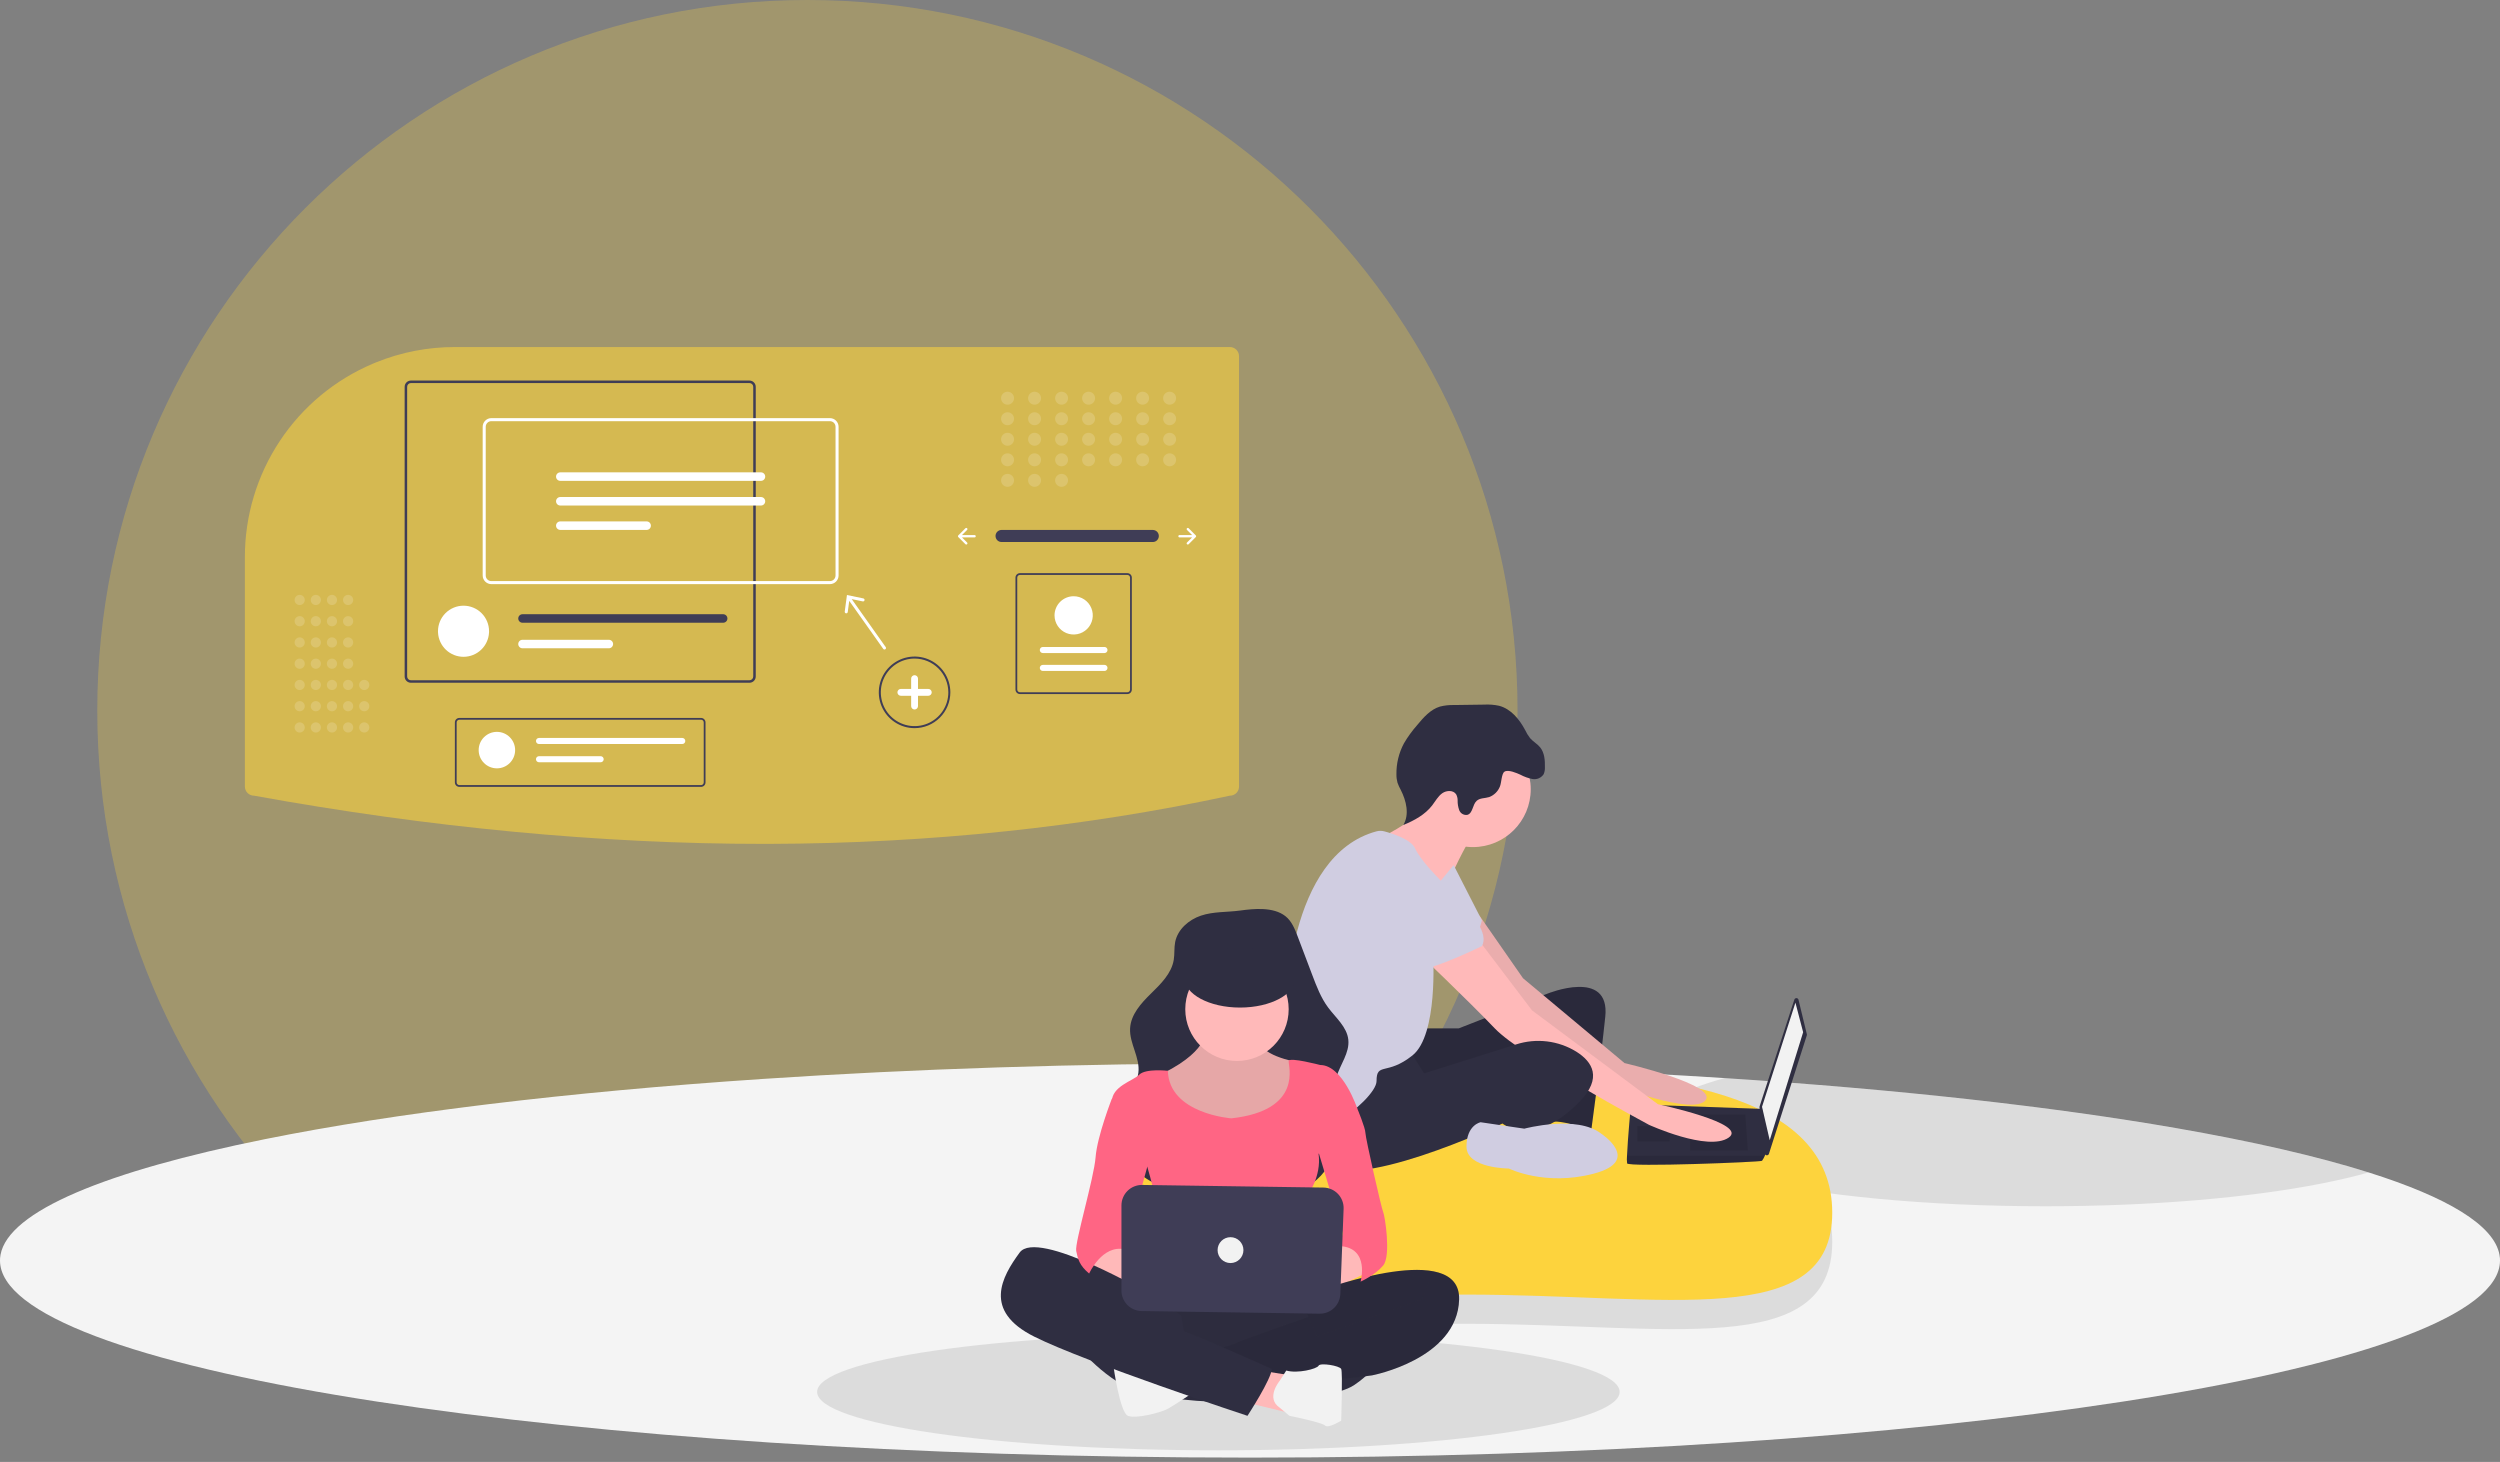
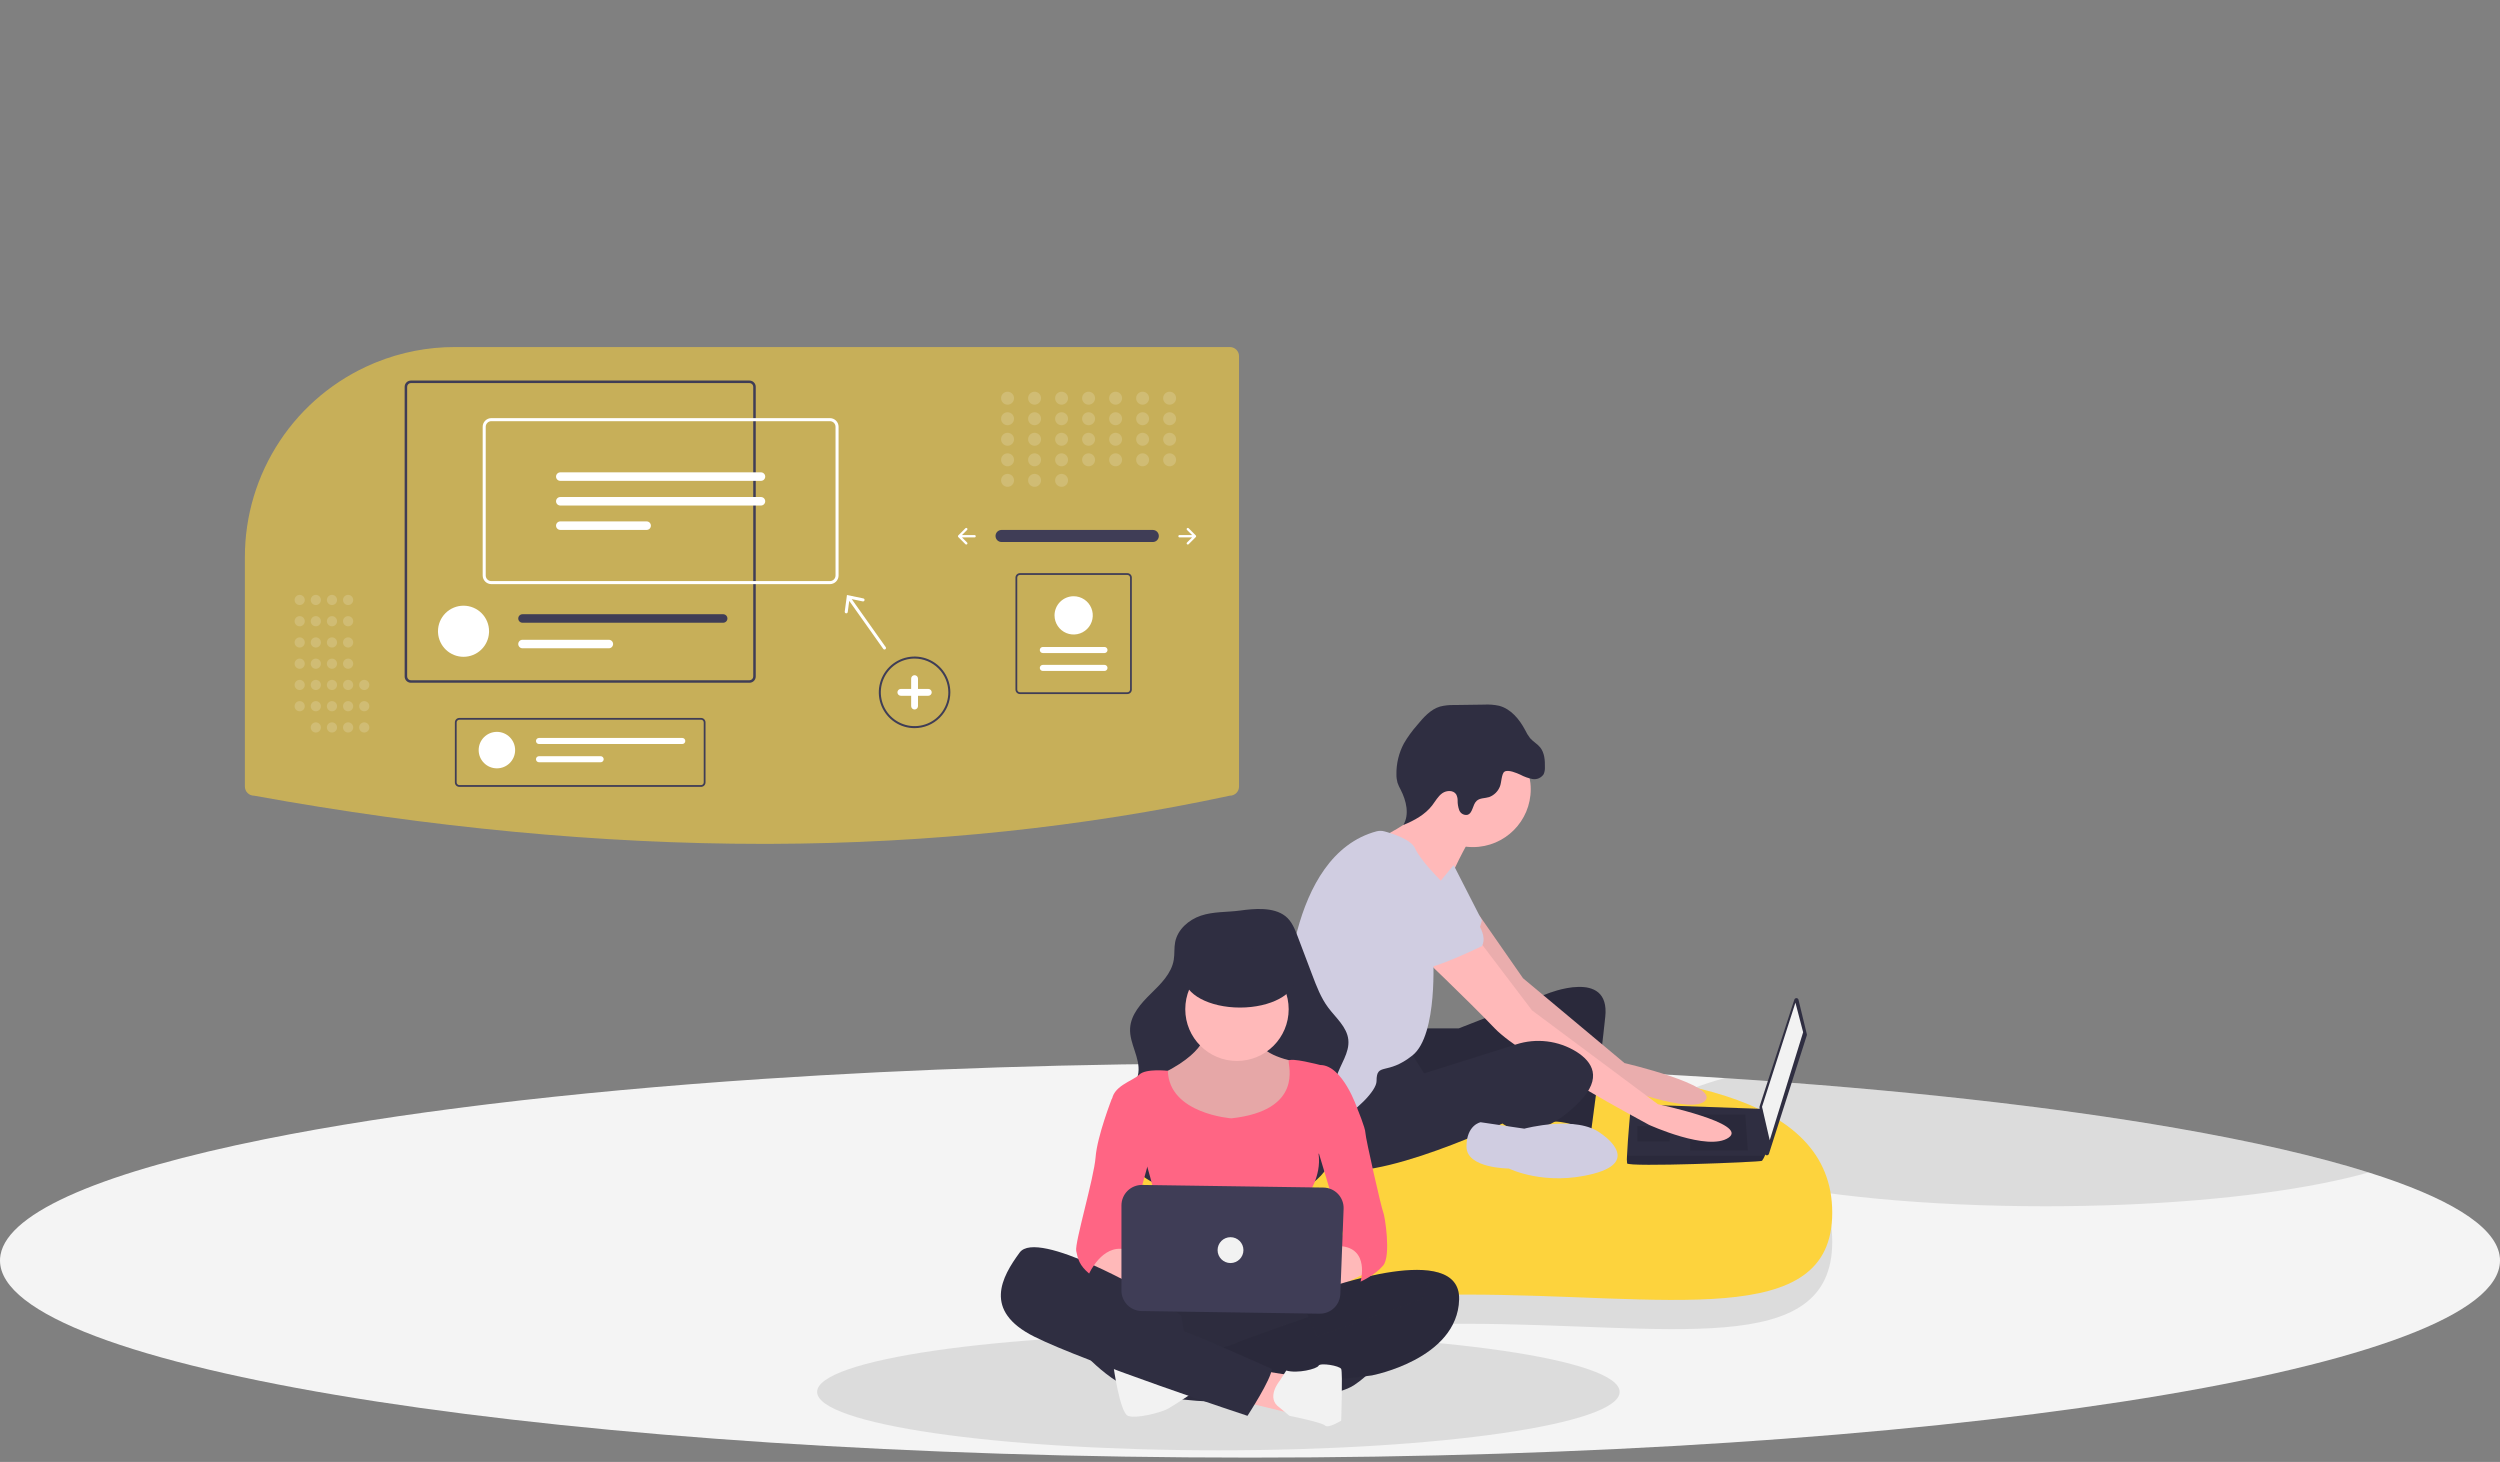
<svg xmlns="http://www.w3.org/2000/svg" width="460" height="269" viewBox="0 0 460 269" fill="none">
  <rect x="0" y="0" width="460" height="269" fill="#808080" stroke="none" />
  <g clip-path="url(#clip0)">
-     <path d="M148.563 261.489C220.726 261.489 279.226 202.953 279.226 130.744C279.226 58.536 220.726 0 148.563 0C76.399 0 17.899 58.536 17.899 130.744C17.899 202.953 76.399 261.489 148.563 261.489Z" fill="#FDD33D" fill-opacity="0.27" />
    <path d="M460 231.933C459.999 232.251 459.974 232.568 459.924 232.882C456.729 252.476 355.01 268.201 230 268.201C104.99 268.201 3.271 252.476 0.076 232.882C0.026 232.568 0.001 232.251 0 231.933C0 231.843 -1.50193e-06 231.749 0.009 231.66C0.009 231.611 0.013 231.566 0.013 231.517C0.017 231.499 0.019 231.481 0.018 231.463C0.036 231.261 0.063 231.069 0.098 230.872C1.557 222.862 19.496 215.501 48.756 209.604C72.687 204.781 104.194 200.935 140.457 198.517C167.976 196.682 198.234 195.665 230 195.665C255.56 195.665 280.144 196.323 303.108 197.532H303.117C307.923 197.788 312.657 198.067 317.319 198.37C349.238 200.438 377.562 203.604 400.383 207.566C414.421 210.007 426.382 212.751 435.819 215.724H435.823C450.348 220.305 458.913 225.441 459.902 230.872C459.937 231.069 459.964 231.261 459.982 231.463C459.981 231.481 459.983 231.499 459.987 231.517C459.987 231.566 459.991 231.611 459.991 231.66C460 231.749 460 231.843 460 231.933Z" fill="#F4F4F4" />
    <path opacity="0.1" d="M224.183 266.857C264.96 266.857 298.016 262.046 298.016 256.111C298.016 250.177 264.96 245.365 224.183 245.365C183.406 245.365 150.35 250.177 150.35 256.111C150.35 262.046 183.406 266.857 224.183 266.857Z" fill="black" />
    <path opacity="0.1" d="M435.819 215.724C433.237 216.463 430.328 217.148 427.138 217.775C414 220.363 396.074 221.953 376.336 221.953C354.285 221.953 334.52 219.969 321.128 216.83C310.012 214.224 303.282 210.835 303.282 207.114C303.282 203.846 308.491 200.819 317.32 198.37C349.238 200.438 377.563 203.604 400.384 207.566C414.421 210.007 426.382 212.751 435.819 215.724Z" fill="black" />
    <path opacity="0.1" d="M337.132 228.502C337.132 250.325 306.733 243.575 269.513 243.575C232.293 243.575 202.347 250.325 202.347 228.502C202.347 206.68 232.741 201.934 269.961 201.934C307.181 201.934 337.132 206.68 337.132 228.502Z" fill="black" />
    <path d="M337.132 223.129C337.132 244.951 306.733 238.202 269.513 238.202C232.293 238.202 202.347 244.952 202.347 223.129C202.347 201.307 232.741 196.561 269.961 196.561C307.181 196.561 337.132 201.307 337.132 223.129Z" fill="#FDD33D" />
    <path d="M330.923 183.954L332.46 190.296C332.477 190.367 332.474 190.441 332.452 190.51L325.482 212.303C325.455 212.39 325.398 212.464 325.323 212.514C325.247 212.563 325.157 212.586 325.067 212.577C324.976 212.568 324.892 212.528 324.828 212.465C324.763 212.401 324.722 212.317 324.712 212.227L323.748 203.737C323.742 203.681 323.747 203.624 323.765 203.57L330.162 183.925C330.189 183.843 330.242 183.772 330.312 183.722C330.383 183.673 330.468 183.648 330.554 183.652C330.64 183.655 330.723 183.686 330.789 183.741C330.856 183.796 330.903 183.87 330.923 183.954V183.954Z" fill="#2F2E41" />
    <path d="M330.358 184.49L331.777 189.931L325.629 209.803L324.211 203.652L330.358 184.49Z" fill="#F2F2F2" />
    <path d="M299.387 214.061C299.623 214.771 323.975 213.825 324.211 213.588C324.417 213.292 324.592 212.975 324.731 212.642C324.953 212.169 325.157 211.695 325.157 211.695L324.211 204.035L300.096 203.179C300.096 203.179 299.493 209.67 299.37 212.642C299.328 213.114 299.334 213.59 299.387 214.061V214.061Z" fill="#2F2E41" />
    <path opacity="0.1" d="M321.138 205.071L321.61 211.695H310.971V205.071H321.138Z" fill="black" />
    <path opacity="0.1" d="M307.425 207.201L307.488 207.188L307.189 210.039H301.278V207.201H307.425Z" fill="black" />
    <path opacity="0.1" d="M299.387 214.061C299.623 214.771 323.975 213.825 324.211 213.588C324.417 213.292 324.592 212.975 324.731 212.642H299.37C299.328 213.114 299.334 213.59 299.387 214.061V214.061Z" fill="black" />
    <path d="M261.795 189.221H268.415L284.728 182.834C284.728 182.834 296.313 178.102 295.367 187.092C294.422 196.082 292.767 208.147 292.767 208.147C292.767 208.147 287.565 205.781 284.728 206.491C281.891 207.201 283.783 192.06 283.783 192.06C283.783 192.06 260.613 203.179 258.485 201.759C256.358 200.34 255.885 190.404 255.885 190.404L261.795 189.221Z" fill="#2F2E41" />
    <path opacity="0.1" d="M261.795 189.221H268.415L284.728 182.834C284.728 182.834 296.313 178.102 295.367 187.092C294.422 196.082 292.767 208.147 292.767 208.147C292.767 208.147 287.565 205.781 284.728 206.491C281.891 207.201 283.783 192.06 283.783 192.06C283.783 192.06 260.613 203.179 258.485 201.759C256.358 200.34 255.885 190.404 255.885 190.404L261.795 189.221Z" fill="black" />
    <path d="M272.225 168.477L280.236 179.995L298.914 195.609C298.914 195.609 316.173 199.63 313.808 202.469C311.444 205.308 297.022 199.63 297.022 199.63C297.022 199.63 275.508 184.017 274.799 182.834C274.089 181.651 266.287 170.532 266.287 170.532L272.225 168.477Z" fill="#EAADAD" />
    <path d="M271.016 155.865C276.892 155.865 281.655 151.098 281.655 145.219C281.655 139.34 276.892 134.573 271.016 134.573C265.14 134.573 260.377 139.34 260.377 145.219C260.377 151.098 265.14 155.865 271.016 155.865Z" fill="#FFB9B9" />
    <path d="M270.306 154.682C270.306 154.682 266.76 160.833 266.051 164.145C265.342 167.457 255.412 157.521 255.412 157.521L254.111 154.09C254.111 154.09 263.45 149.714 262.741 146.165C262.032 142.617 270.306 154.682 270.306 154.682Z" fill="#FFB9B9" />
    <path d="M267.469 159.177L272.671 169.349C272.671 169.349 271.489 174.317 269.597 174.79C267.706 175.264 259.667 168.64 259.667 168.64L267.469 159.177Z" fill="#D0CDE1" />
    <path d="M272.198 173.134L281.891 185.909L305.061 203.179C305.061 203.179 321.847 206.727 318.064 209.33C314.281 211.932 303.406 206.964 303.406 206.964C303.406 206.964 280 194.426 275.035 189.221C270.07 184.017 260.85 175.264 260.85 175.264L272.198 173.134Z" fill="#FFB9B9" />
    <path d="M259.195 193.006L262.032 197.501L278.964 192.171C280.798 191.578 282.739 191.39 284.653 191.621C286.566 191.852 288.407 192.496 290.048 193.509C293.003 195.372 294.895 198.329 290.639 202.706C282.128 211.459 276.453 206.727 276.453 206.727C276.453 206.727 247.846 220.212 243.118 213.588C238.389 206.964 238.153 203.652 238.153 203.652C238.153 203.652 256.357 192.297 259.195 193.006Z" fill="#2F2E41" />
    <path d="M294.658 208.62C294.658 208.62 302.224 213.588 293.24 215.954C284.255 218.319 277.636 215.007 277.636 215.007C277.636 215.007 269.834 215.007 269.834 210.986C269.834 206.964 272.434 206.491 272.434 206.491L280.473 207.674C280.473 207.674 290.166 205.071 294.658 208.62Z" fill="#D0CDE1" />
    <path d="M279.743 142.541C280.442 142.918 281.194 143.187 281.973 143.34C282.364 143.41 282.768 143.364 283.133 143.207C283.498 143.051 283.81 142.79 284.029 142.459C284.203 142.065 284.283 141.637 284.263 141.207C284.291 139.908 284.197 138.504 283.375 137.498C282.851 136.858 282.087 136.455 281.545 135.831C281.181 135.363 280.87 134.856 280.62 134.319C279.566 132.338 278.005 130.434 275.836 129.863C274.919 129.666 273.98 129.594 273.044 129.649L267.582 129.726C266.697 129.698 265.813 129.793 264.955 130.009C263.196 130.541 261.916 132.02 260.744 133.435C259.834 134.467 259.025 135.583 258.329 136.77C257.386 138.531 256.908 140.505 256.943 142.503C256.936 143.016 257.002 143.526 257.14 144.02C257.3 144.473 257.5 144.911 257.735 145.33C258.76 147.343 259.368 149.857 258.214 151.799C260.218 150.98 262.201 149.906 263.523 148.191C264.114 147.424 264.578 146.526 265.366 145.963C266.154 145.4 267.438 145.351 267.944 146.177C268.117 146.511 268.207 146.883 268.204 147.26C268.188 147.882 268.29 148.502 268.503 149.087C268.618 149.377 268.827 149.619 269.097 149.773C269.368 149.927 269.682 149.985 269.99 149.936C271.019 149.646 270.92 148.065 271.713 147.347C272.315 146.802 273.244 146.906 274.018 146.658C274.461 146.49 274.865 146.231 275.203 145.898C275.541 145.565 275.806 145.165 275.981 144.724C276.274 144.066 276.269 142.346 276.824 141.99C277.519 141.544 279.099 142.254 279.743 142.541Z" fill="#2F2E41" />
    <path d="M253.267 152.968C253.746 152.84 254.249 152.842 254.727 152.972C256.245 153.38 259.647 154.459 260.377 156.101C261.322 158.23 264.632 161.542 264.632 161.542C264.632 161.542 269.124 166.037 268.179 169.113C267.233 172.188 263.687 175.737 263.687 175.737C263.687 175.737 264.632 190.404 259.904 194.189C255.175 197.974 253.284 195.372 253.284 198.921C253.284 202.469 238.626 213.588 235.789 206.727C235.789 206.727 237.207 193.953 236.734 189.458C236.268 185.028 236.951 157.388 253.267 152.968Z" fill="#D0CDE1" />
    <path d="M260.85 158.94C260.85 158.94 275.271 169.586 272.671 174.081C272.671 174.081 263.923 178.339 262.032 178.102C260.14 177.866 252.811 169.586 250.92 168.876C249.028 168.166 248.083 155.392 260.85 158.94Z" fill="#D0CDE1" />
    <path d="M220.966 168.48C218.723 169.238 216.691 171.011 216.231 173.334C216.019 174.412 216.149 175.532 215.97 176.615C215.554 179.128 213.583 181.046 211.765 182.829C209.947 184.611 208.07 186.682 207.937 189.226C207.792 192.011 209.81 194.62 209.461 197.386C209.055 200.601 205.662 202.684 204.824 205.813C204.263 207.903 204.95 210.154 206.079 211.999C208.231 215.515 211.909 217.901 215.825 219.181C219.742 220.461 223.913 220.73 228.033 220.773C233.05 220.826 238.496 220.395 242.266 217.082C244.418 215.172 245.771 212.519 246.051 209.654C246.409 205.817 244.808 201.852 245.912 198.159C246.607 195.835 248.35 193.713 248.09 191.302C247.835 188.944 245.777 187.272 244.365 185.367C243.047 183.589 242.247 181.488 241.463 179.418L238.78 172.333C238.253 170.94 237.674 169.475 236.499 168.561C234.299 166.849 230.761 167.186 228.189 167.539C225.802 167.866 223.261 167.704 220.966 168.48Z" fill="#2F2E41" />
    <path d="M221.806 189.119C221.806 189.119 222.995 192.986 214.077 197.448C205.158 201.91 214.968 206.669 214.968 206.669L225.373 209.049C225.373 209.049 236.076 207.562 237.265 205.777C238.454 203.992 240.535 198.043 239.94 197.15C239.496 196.515 238.998 195.918 238.454 195.366C238.454 195.366 231.319 194.176 231.616 190.903C231.914 187.631 221.806 189.119 221.806 189.119Z" fill="#FFB9B9" />
    <path opacity="0.1" d="M221.806 189.119C221.806 189.119 222.995 192.986 214.077 197.448C205.158 201.91 214.968 206.669 214.968 206.669L225.373 209.049C225.373 209.049 236.076 207.562 237.265 205.777C238.454 203.992 240.535 198.043 239.94 197.15C239.496 196.515 238.998 195.918 238.454 195.366C238.454 195.366 231.319 194.176 231.616 190.903C231.914 187.631 221.806 189.119 221.806 189.119Z" fill="black" />
    <path d="M227.603 195.217C232.857 195.217 237.116 190.955 237.116 185.698C237.116 180.44 232.857 176.179 227.603 176.179C222.349 176.179 218.09 180.44 218.09 185.698C218.09 190.955 222.349 195.217 227.603 195.217Z" fill="#FFB9B9" />
    <path d="M226.563 205.777C226.563 205.777 215.106 204.939 214.888 197.029C214.888 197.029 210.806 196.555 209.617 197.745C208.428 198.935 204.563 199.828 204.563 202.802C204.563 205.777 211.104 214.701 211.104 214.701C211.104 214.701 214.671 226.6 213.185 228.682C211.698 230.765 211.401 236.119 211.401 236.119C211.401 236.119 226.265 234.929 228.644 236.119C231.022 237.309 240.535 237.309 241.13 236.119C241.724 234.929 240.535 220.056 240.535 220.056C240.535 220.056 243.211 216.486 242.616 212.321L249.751 203.992C249.751 203.992 247.075 195.96 242.913 195.96C242.913 195.96 237.265 194.473 237.116 195.217C236.968 195.96 239.94 204.29 226.563 205.777Z" fill="#FF6584" />
    <path d="M199.807 231.955C199.807 231.955 202.482 236.119 209.32 237.012C216.158 237.904 217.347 235.524 216.752 234.929C216.158 234.334 209.023 231.657 209.023 231.657L204.861 228.385L199.807 231.955Z" fill="#FFB9B9" />
    <path d="M248.562 228.385L240.832 232.847C240.832 232.847 230.725 232.252 234.589 235.227C238.454 238.201 245.589 237.012 245.589 237.012L252.426 233.739L248.562 228.385Z" fill="#FFB9B9" />
    <path d="M209.914 236.119C209.914 236.119 202.78 253.67 211.401 256.347C220.022 259.024 243.805 258.429 249.156 254.86C254.507 251.29 255.994 246.531 255.102 245.043C254.21 243.556 248.264 239.391 244.102 239.094C239.94 238.796 209.914 236.119 209.914 236.119Z" fill="#2F2E41" />
    <path opacity="0.05" d="M209.914 236.119C209.914 236.119 202.78 253.67 211.401 256.347C220.022 259.024 243.805 258.429 249.156 254.86C254.507 251.29 255.994 246.531 255.102 245.043C254.21 243.556 248.264 239.391 244.102 239.094C239.94 238.796 209.914 236.119 209.914 236.119Z" fill="black" />
    <path d="M243.593 237.21C243.593 237.21 268.777 228.087 268.48 239.094C268.183 250.1 252.426 253.075 252.426 253.075L247.67 253.67L221.509 254.562C221.509 254.562 222.401 249.803 220.32 249.208C220.32 249.208 227.157 247.423 227.454 247.126C227.752 246.828 244.697 240.879 245.886 240.581C247.075 240.284 250.643 237.904 253.318 238.201C253.318 238.201 256.291 235.822 259.561 236.417L250.345 237.012L243.593 237.21Z" fill="#2F2E41" />
    <path opacity="0.1" d="M243.593 237.21C243.593 237.21 268.777 228.087 268.48 239.094C268.183 250.1 252.426 253.075 252.426 253.075L247.67 253.67L221.509 254.562C221.509 254.562 222.401 249.803 220.32 249.208C220.32 249.208 227.157 247.423 227.454 247.126C227.752 246.828 244.697 240.879 245.886 240.581C247.075 240.284 250.643 237.904 253.318 238.201C253.318 238.201 256.291 235.822 259.561 236.417L250.345 237.012L243.593 237.21Z" fill="black" />
    <path d="M239.144 238.687L242.319 245.936L261.642 239.094L263.129 235.227L258.075 234.334L247.914 236.119L243.508 237.309L239.144 238.687Z" fill="#2F2E41" />
    <path opacity="0.1" d="M239.144 238.687L242.319 245.936L261.642 239.094L263.129 235.227L258.075 234.334L247.914 236.119L243.508 237.309L239.144 238.687Z" fill="black" />
    <path d="M198.023 247.423C198.023 247.423 203.671 254.562 210.212 256.347C216.752 258.132 220.32 255.752 220.32 255.752L218.239 247.423L217.347 242.069L213.482 239.391L205.752 235.822L196.537 232.847C196.537 232.847 192.672 232.252 192.672 232.847C192.672 233.442 196.239 242.366 196.239 242.366L198.023 247.423Z" fill="#2F2E41" />
    <path d="M204.861 251.29C204.861 251.29 206.05 259.917 207.536 260.512C209.023 261.107 213.482 259.917 214.671 259.322C215.86 258.727 219.902 255.982 219.902 255.982C219.902 255.982 205.752 250.695 204.861 251.29Z" fill="#F2F2F2" />
    <path d="M231.914 252.183L237.562 253.075L236.968 259.917L229.089 258.002L231.914 252.183Z" fill="#FFB9B9" />
    <path d="M235.453 254.087C235.453 254.087 232.806 257.24 235.481 259.024L237.265 260.512C237.265 260.512 243.211 261.702 243.805 262.297C244.4 262.891 246.778 261.404 246.778 261.404C246.778 261.404 247.075 252.48 246.778 251.885C246.481 251.29 242.913 250.695 242.616 251.29C242.319 251.885 238.751 252.777 236.67 252.183L235.453 254.087Z" fill="#F2F2F2" />
    <path d="M211.698 238.201C211.698 238.201 190.888 226.005 187.618 230.467C184.348 234.929 180.78 241.176 190.294 245.936C199.807 250.695 229.535 260.512 229.535 260.512C229.535 260.512 233.995 253.67 233.995 251.885C233.995 251.885 218.238 244.746 215.563 244.151C212.887 243.556 202.185 236.714 200.699 236.119C199.212 235.524 197.131 233.739 197.131 233.739L211.698 238.201Z" fill="#2F2E41" />
    <path d="M205.752 201.315L204.563 202.207C204.563 202.207 201.888 209.049 201.59 212.916C201.293 216.783 197.726 228.682 198.023 230.17C198.32 231.657 198.618 232.847 200.401 234.334C200.401 234.334 202.78 228.98 206.942 229.872L211.995 211.429L205.752 201.315Z" fill="#FF6584" />
    <path d="M247.373 201.315L249.751 203.992C249.751 203.992 251.237 207.562 251.237 208.454C251.237 209.347 254.21 222.435 254.507 223.03C254.805 223.625 255.994 231.062 254.507 232.847C253.021 234.632 250.345 235.822 250.345 235.822C250.345 235.822 252.129 229.575 246.481 229.277L247.075 226.897L241.724 209.049L247.373 201.315Z" fill="#FF6584" />
    <path d="M206.347 221.795V237.464C206.347 238.454 206.736 239.404 207.43 240.108C208.124 240.813 209.067 241.216 210.056 241.231L242.804 241.717C243.787 241.731 244.737 241.36 245.45 240.684C246.164 240.007 246.584 239.078 246.622 238.095L247.224 222.424C247.244 221.922 247.162 221.421 246.985 220.951C246.809 220.481 246.539 220.051 246.194 219.687C245.849 219.322 245.434 219.031 244.974 218.829C244.514 218.627 244.019 218.52 243.517 218.512L210.166 218.029C209.667 218.021 209.172 218.114 208.709 218.3C208.246 218.486 207.824 218.762 207.469 219.112C207.114 219.463 206.832 219.881 206.639 220.341C206.446 220.802 206.347 221.296 206.347 221.795V221.795Z" fill="#3F3D56" />
    <path d="M228.161 185.392C233.816 185.392 238.401 182.922 238.401 179.875C238.401 176.828 233.816 174.358 228.161 174.358C222.506 174.358 217.921 176.828 217.921 179.875C217.921 182.922 222.506 185.392 228.161 185.392Z" fill="#2F2E41" />
    <path d="M226.414 232.401C227.727 232.401 228.792 231.335 228.792 230.021C228.792 228.707 227.727 227.641 226.414 227.641C225.1 227.641 224.036 228.707 224.036 230.021C224.036 231.335 225.1 232.401 226.414 232.401Z" fill="#F2F2F2" />
    <g clip-path="url(#clip1)">
      <path d="M83.708 63.857C78.738 63.848 73.814 64.804 69.207 66.671C69.022 66.747 68.835 66.823 68.649 66.902C61.649 69.857 55.676 74.814 51.48 81.152C47.283 87.49 45.049 94.926 45.058 102.528V144.725C45.059 145.171 45.236 145.598 45.551 145.913C45.866 146.228 46.293 146.406 46.738 146.406L46.772 146.409C79.15 152.292 110.628 155.274 140.356 155.274C140.802 155.274 141.247 155.273 141.692 155.272C170.914 155.183 199.368 152.201 226.263 146.41L226.302 146.406C226.748 146.406 227.175 146.228 227.49 145.913C227.805 145.598 227.982 145.171 227.982 144.725V65.538C227.982 65.092 227.805 64.665 227.49 64.35C227.175 64.035 226.748 63.858 226.302 63.857L83.708 63.857Z" fill="#FDD33D" fill-opacity="0.57" />
      <path d="M184.267 97.51C183.976 97.515 183.698 97.634 183.494 97.842C183.29 98.05 183.176 98.33 183.176 98.621C183.176 98.912 183.29 99.192 183.494 99.4C183.698 99.608 183.976 99.727 184.267 99.731H212.095C212.241 99.734 212.386 99.708 212.522 99.654C212.657 99.601 212.781 99.521 212.886 99.42C212.991 99.318 213.075 99.197 213.133 99.063C213.191 98.929 213.222 98.785 213.224 98.639C213.227 98.493 213.2 98.348 213.147 98.213C213.093 98.077 213.013 97.953 212.912 97.848C212.81 97.743 212.689 97.66 212.555 97.602C212.421 97.544 212.277 97.513 212.132 97.51C212.119 97.51 212.107 97.51 212.095 97.51H184.267Z" fill="#3F3D56" />
      <path d="M218.406 97.201C218.386 97.222 218.369 97.246 218.359 97.272C218.348 97.299 218.342 97.327 218.342 97.356C218.342 97.385 218.348 97.413 218.359 97.439C218.369 97.466 218.386 97.49 218.406 97.51L219.343 98.448H217.031C216.974 98.448 216.918 98.472 216.877 98.513C216.836 98.553 216.813 98.609 216.813 98.667C216.813 98.725 216.836 98.781 216.877 98.822C216.918 98.862 216.974 98.885 217.031 98.885H219.343L218.406 99.824C218.386 99.844 218.369 99.868 218.359 99.894C218.348 99.921 218.342 99.949 218.342 99.978C218.342 100.007 218.348 100.035 218.359 100.062C218.369 100.088 218.386 100.112 218.406 100.133C218.426 100.153 218.45 100.169 218.477 100.18C218.503 100.191 218.532 100.197 218.56 100.197C218.589 100.197 218.617 100.191 218.644 100.18C218.67 100.169 218.694 100.153 218.715 100.133L220.025 98.822C220.066 98.781 220.089 98.725 220.089 98.667C220.089 98.609 220.066 98.553 220.025 98.513L218.715 97.201C218.694 97.181 218.67 97.165 218.644 97.154C218.617 97.143 218.589 97.137 218.56 97.137C218.532 97.137 218.503 97.143 218.477 97.154C218.45 97.165 218.426 97.181 218.406 97.201Z" fill="white" />
      <path d="M177.945 97.201C177.965 97.222 177.981 97.246 177.992 97.272C178.003 97.299 178.009 97.327 178.009 97.356C178.009 97.385 178.003 97.413 177.992 97.439C177.981 97.466 177.965 97.49 177.945 97.51L177.007 98.448H179.319C179.348 98.448 179.376 98.454 179.403 98.465C179.429 98.476 179.454 98.492 179.474 98.512C179.494 98.532 179.51 98.557 179.522 98.583C179.533 98.61 179.538 98.638 179.538 98.667C179.538 98.696 179.533 98.724 179.522 98.751C179.51 98.777 179.494 98.801 179.474 98.822C179.454 98.842 179.429 98.858 179.403 98.869C179.376 98.88 179.348 98.886 179.319 98.885H177.007L177.945 99.824C177.986 99.865 178.009 99.92 178.009 99.978C178.009 100.036 177.986 100.092 177.945 100.133C177.904 100.174 177.848 100.197 177.79 100.197C177.732 100.197 177.677 100.174 177.636 100.133L176.326 98.822C176.285 98.781 176.262 98.725 176.262 98.667C176.262 98.609 176.285 98.553 176.326 98.513L177.636 97.201C177.656 97.181 177.68 97.165 177.707 97.154C177.733 97.143 177.762 97.137 177.79 97.137C177.819 97.137 177.847 97.143 177.874 97.154C177.9 97.165 177.925 97.181 177.945 97.201V97.201Z" fill="white" />
      <g opacity="0.4">
        <path opacity="0.4" d="M185.391 74.462C186.05 74.462 186.584 73.927 186.584 73.268C186.584 72.609 186.05 72.075 185.391 72.075C184.732 72.075 184.198 72.609 184.198 73.268C184.198 73.927 184.732 74.462 185.391 74.462Z" fill="white" />
        <path opacity="0.4" d="M190.361 74.462C191.019 74.462 191.553 73.927 191.553 73.268C191.553 72.609 191.019 72.075 190.361 72.075C189.702 72.075 189.168 72.609 189.168 73.268C189.168 73.927 189.702 74.462 190.361 74.462Z" fill="white" />
        <path opacity="0.4" d="M195.33 74.462C195.989 74.462 196.523 73.927 196.523 73.268C196.523 72.609 195.989 72.075 195.33 72.075C194.672 72.075 194.138 72.609 194.138 73.268C194.138 73.927 194.672 74.462 195.33 74.462Z" fill="white" />
        <path opacity="0.4" d="M200.3 74.462C200.959 74.462 201.493 73.927 201.493 73.268C201.493 72.609 200.959 72.075 200.3 72.075C199.641 72.075 199.107 72.609 199.107 73.268C199.107 73.927 199.641 74.462 200.3 74.462Z" fill="white" />
        <path opacity="0.4" d="M205.27 74.462C205.928 74.462 206.462 73.927 206.462 73.268C206.462 72.609 205.928 72.075 205.27 72.075C204.611 72.075 204.077 72.609 204.077 73.268C204.077 73.927 204.611 74.462 205.27 74.462Z" fill="white" />
        <path opacity="0.4" d="M210.239 74.462C210.898 74.462 211.432 73.927 211.432 73.268C211.432 72.609 210.898 72.075 210.239 72.075C209.581 72.075 209.047 72.609 209.047 73.268C209.047 73.927 209.581 74.462 210.239 74.462Z" fill="white" />
        <path opacity="0.4" d="M215.209 74.462C215.868 74.462 216.402 73.927 216.402 73.268C216.402 72.609 215.868 72.075 215.209 72.075C214.55 72.075 214.016 72.609 214.016 73.268C214.016 73.927 214.55 74.462 215.209 74.462Z" fill="white" />
        <path opacity="0.4" d="M185.391 78.241C186.05 78.241 186.584 77.706 186.584 77.047C186.584 76.388 186.05 75.854 185.391 75.854C184.732 75.854 184.198 76.388 184.198 77.047C184.198 77.706 184.732 78.241 185.391 78.241Z" fill="white" />
        <path opacity="0.4" d="M190.361 78.241C191.019 78.241 191.553 77.706 191.553 77.047C191.553 76.388 191.019 75.854 190.361 75.854C189.702 75.854 189.168 76.388 189.168 77.047C189.168 77.706 189.702 78.241 190.361 78.241Z" fill="white" />
        <path opacity="0.4" d="M195.33 78.241C195.989 78.241 196.523 77.706 196.523 77.047C196.523 76.388 195.989 75.854 195.33 75.854C194.672 75.854 194.138 76.388 194.138 77.047C194.138 77.706 194.672 78.241 195.33 78.241Z" fill="white" />
        <path opacity="0.4" d="M200.3 78.241C200.959 78.241 201.493 77.706 201.493 77.047C201.493 76.388 200.959 75.854 200.3 75.854C199.641 75.854 199.107 76.388 199.107 77.047C199.107 77.706 199.641 78.241 200.3 78.241Z" fill="white" />
        <path opacity="0.4" d="M205.27 78.241C205.928 78.241 206.462 77.706 206.462 77.047C206.462 76.388 205.928 75.854 205.27 75.854C204.611 75.854 204.077 76.388 204.077 77.047C204.077 77.706 204.611 78.241 205.27 78.241Z" fill="white" />
        <path opacity="0.4" d="M210.239 78.241C210.898 78.241 211.432 77.706 211.432 77.047C211.432 76.388 210.898 75.854 210.239 75.854C209.581 75.854 209.047 76.388 209.047 77.047C209.047 77.706 209.581 78.241 210.239 78.241Z" fill="white" />
        <path opacity="0.4" d="M215.209 78.241C215.868 78.241 216.402 77.706 216.402 77.047C216.402 76.388 215.868 75.854 215.209 75.854C214.55 75.854 214.016 76.388 214.016 77.047C214.016 77.706 214.55 78.241 215.209 78.241Z" fill="white" />
        <path opacity="0.4" d="M185.391 82.02C186.05 82.02 186.584 81.485 186.584 80.826C186.584 80.167 186.05 79.633 185.391 79.633C184.732 79.633 184.198 80.167 184.198 80.826C184.198 81.485 184.732 82.02 185.391 82.02Z" fill="white" />
        <path opacity="0.4" d="M190.361 82.02C191.019 82.02 191.553 81.485 191.553 80.826C191.553 80.167 191.019 79.633 190.361 79.633C189.702 79.633 189.168 80.167 189.168 80.826C189.168 81.485 189.702 82.02 190.361 82.02Z" fill="white" />
        <path opacity="0.4" d="M195.33 82.02C195.989 82.02 196.523 81.485 196.523 80.826C196.523 80.167 195.989 79.633 195.33 79.633C194.672 79.633 194.138 80.167 194.138 80.826C194.138 81.485 194.672 82.02 195.33 82.02Z" fill="white" />
        <path opacity="0.4" d="M200.3 82.02C200.959 82.02 201.493 81.485 201.493 80.826C201.493 80.167 200.959 79.633 200.3 79.633C199.641 79.633 199.107 80.167 199.107 80.826C199.107 81.485 199.641 82.02 200.3 82.02Z" fill="white" />
        <path opacity="0.4" d="M205.27 82.02C205.928 82.02 206.462 81.485 206.462 80.826C206.462 80.167 205.928 79.633 205.27 79.633C204.611 79.633 204.077 80.167 204.077 80.826C204.077 81.485 204.611 82.02 205.27 82.02Z" fill="white" />
        <path opacity="0.4" d="M210.239 82.02C210.898 82.02 211.432 81.485 211.432 80.826C211.432 80.167 210.898 79.633 210.239 79.633C209.581 79.633 209.047 80.167 209.047 80.826C209.047 81.485 209.581 82.02 210.239 82.02Z" fill="white" />
        <path opacity="0.4" d="M215.209 82.02C215.868 82.02 216.402 81.485 216.402 80.826C216.402 80.167 215.868 79.633 215.209 79.633C214.55 79.633 214.016 80.167 214.016 80.826C214.016 81.485 214.55 82.02 215.209 82.02Z" fill="white" />
        <path opacity="0.4" d="M185.391 85.799C186.05 85.799 186.584 85.265 186.584 84.606C186.584 83.946 186.05 83.412 185.391 83.412C184.732 83.412 184.198 83.946 184.198 84.606C184.198 85.265 184.732 85.799 185.391 85.799Z" fill="white" />
        <path opacity="0.4" d="M190.361 85.799C191.019 85.799 191.553 85.265 191.553 84.606C191.553 83.946 191.019 83.412 190.361 83.412C189.702 83.412 189.168 83.946 189.168 84.606C189.168 85.265 189.702 85.799 190.361 85.799Z" fill="white" />
        <path opacity="0.4" d="M185.391 89.578C186.05 89.578 186.584 89.044 186.584 88.385C186.584 87.725 186.05 87.191 185.391 87.191C184.732 87.191 184.198 87.725 184.198 88.385C184.198 89.044 184.732 89.578 185.391 89.578Z" fill="white" />
        <path opacity="0.4" d="M190.361 89.578C191.019 89.578 191.553 89.044 191.553 88.385C191.553 87.725 191.019 87.191 190.361 87.191C189.702 87.191 189.168 87.725 189.168 88.385C189.168 89.044 189.702 89.578 190.361 89.578Z" fill="white" />
        <path opacity="0.4" d="M195.33 89.578C195.989 89.578 196.523 89.044 196.523 88.385C196.523 87.725 195.989 87.191 195.33 87.191C194.672 87.191 194.138 87.725 194.138 88.385C194.138 89.044 194.672 89.578 195.33 89.578Z" fill="white" />
        <path opacity="0.4" d="M195.33 85.799C195.989 85.799 196.523 85.265 196.523 84.606C196.523 83.946 195.989 83.412 195.33 83.412C194.672 83.412 194.138 83.946 194.138 84.606C194.138 85.265 194.672 85.799 195.33 85.799Z" fill="white" />
        <path opacity="0.4" d="M200.3 85.799C200.959 85.799 201.493 85.265 201.493 84.606C201.493 83.946 200.959 83.412 200.3 83.412C199.641 83.412 199.107 83.946 199.107 84.606C199.107 85.265 199.641 85.799 200.3 85.799Z" fill="white" />
        <path opacity="0.4" d="M205.27 85.799C205.928 85.799 206.462 85.265 206.462 84.606C206.462 83.946 205.928 83.412 205.27 83.412C204.611 83.412 204.077 83.946 204.077 84.606C204.077 85.265 204.611 85.799 205.27 85.799Z" fill="white" />
        <path opacity="0.4" d="M210.239 85.799C210.898 85.799 211.432 85.265 211.432 84.606C211.432 83.946 210.898 83.412 210.239 83.412C209.581 83.412 209.047 83.946 209.047 84.606C209.047 85.265 209.581 85.799 210.239 85.799Z" fill="white" />
        <path opacity="0.4" d="M215.209 85.799C215.868 85.799 216.402 85.265 216.402 84.606C216.402 83.946 215.868 83.412 215.209 83.412C214.55 83.412 214.016 83.946 214.016 84.606C214.016 85.265 214.55 85.799 215.209 85.799Z" fill="white" />
      </g>
      <path d="M168.282 133.979C166.979 133.979 165.706 133.593 164.624 132.869C163.541 132.145 162.697 131.116 162.199 129.912C161.7 128.709 161.57 127.384 161.824 126.106C162.078 124.829 162.705 123.655 163.626 122.733C164.547 121.812 165.72 121.185 166.997 120.931C168.274 120.676 169.598 120.807 170.801 121.305C172.004 121.804 173.032 122.648 173.756 123.732C174.479 124.815 174.865 126.089 174.865 127.392C174.863 129.138 174.169 130.812 172.935 132.047C171.701 133.282 170.027 133.977 168.282 133.979V133.979ZM168.282 121.177C167.053 121.177 165.852 121.542 164.831 122.225C163.81 122.908 163.014 123.878 162.544 125.014C162.074 126.149 161.951 127.398 162.19 128.604C162.43 129.809 163.021 130.916 163.89 131.786C164.759 132.655 165.865 133.246 167.07 133.486C168.275 133.726 169.523 133.603 170.658 133.133C171.793 132.662 172.763 131.866 173.445 130.844C174.128 129.822 174.492 128.621 174.492 127.392C174.49 125.744 173.835 124.165 172.671 123C171.507 121.835 169.928 121.179 168.282 121.177V121.177Z" fill="#3F3D56" />
      <path d="M170.806 126.76H168.913V124.866C168.913 124.698 168.846 124.538 168.728 124.419C168.609 124.301 168.449 124.234 168.282 124.234C168.114 124.234 167.954 124.301 167.835 124.419C167.717 124.538 167.651 124.698 167.651 124.866V126.76H165.757C165.59 126.76 165.43 126.827 165.311 126.945C165.193 127.063 165.126 127.224 165.126 127.392C165.126 127.559 165.193 127.72 165.311 127.838C165.43 127.956 165.59 128.023 165.757 128.023H167.651V129.917C167.651 130.085 167.717 130.245 167.835 130.364C167.954 130.482 168.114 130.549 168.282 130.549C168.449 130.549 168.609 130.482 168.728 130.364C168.846 130.245 168.913 130.085 168.913 129.917V128.023H170.806C170.973 128.023 171.134 127.956 171.252 127.838C171.37 127.72 171.437 127.559 171.437 127.392C171.437 127.224 171.37 127.063 171.252 126.945C171.134 126.827 170.973 126.76 170.806 126.76V126.76Z" fill="white" />
      <g opacity="0.4">
-         <path opacity="0.4" d="M55.142 134.788C55.66 134.788 56.08 134.368 56.08 133.85C56.08 133.331 55.66 132.911 55.142 132.911C54.624 132.911 54.205 133.331 54.205 133.85C54.205 134.368 54.624 134.788 55.142 134.788Z" fill="white" />
        <path opacity="0.4" d="M55.142 130.878C55.66 130.878 56.08 130.458 56.08 129.94C56.08 129.422 55.66 129.002 55.142 129.002C54.624 129.002 54.205 129.422 54.205 129.94C54.205 130.458 54.624 130.878 55.142 130.878Z" fill="white" />
        <path opacity="0.4" d="M55.142 126.969C55.66 126.969 56.08 126.549 56.08 126.031C56.08 125.512 55.66 125.092 55.142 125.092C54.624 125.092 54.205 125.512 54.205 126.031C54.205 126.549 54.624 126.969 55.142 126.969Z" fill="white" />
        <path opacity="0.4" d="M55.142 123.059C55.66 123.059 56.08 122.639 56.08 122.121C56.08 121.603 55.66 121.183 55.142 121.183C54.624 121.183 54.205 121.603 54.205 122.121C54.205 122.639 54.624 123.059 55.142 123.059Z" fill="white" />
        <path opacity="0.4" d="M55.142 119.15C55.66 119.15 56.08 118.73 56.08 118.212C56.08 117.693 55.66 117.273 55.142 117.273C54.624 117.273 54.205 117.693 54.205 118.212C54.205 118.73 54.624 119.15 55.142 119.15Z" fill="white" />
        <path opacity="0.4" d="M55.142 115.24C55.66 115.24 56.08 114.82 56.08 114.302C56.08 113.784 55.66 113.364 55.142 113.364C54.624 113.364 54.205 113.784 54.205 114.302C54.205 114.82 54.624 115.24 55.142 115.24Z" fill="white" />
        <path opacity="0.4" d="M55.142 111.331C55.66 111.331 56.08 110.911 56.08 110.393C56.08 109.874 55.66 109.454 55.142 109.454C54.624 109.454 54.205 109.874 54.205 110.393C54.205 110.911 54.624 111.331 55.142 111.331Z" fill="white" />
        <path opacity="0.4" d="M58.112 134.788C58.63 134.788 59.05 134.368 59.05 133.85C59.05 133.331 58.63 132.911 58.112 132.911C57.594 132.911 57.174 133.331 57.174 133.85C57.174 134.368 57.594 134.788 58.112 134.788Z" fill="white" />
        <path opacity="0.4" d="M58.112 130.878C58.63 130.878 59.05 130.458 59.05 129.94C59.05 129.422 58.63 129.002 58.112 129.002C57.594 129.002 57.174 129.422 57.174 129.94C57.174 130.458 57.594 130.878 58.112 130.878Z" fill="white" />
        <path opacity="0.4" d="M58.112 126.969C58.63 126.969 59.05 126.549 59.05 126.031C59.05 125.512 58.63 125.092 58.112 125.092C57.594 125.092 57.174 125.512 57.174 126.031C57.174 126.549 57.594 126.969 58.112 126.969Z" fill="white" />
        <path opacity="0.4" d="M58.112 123.059C58.63 123.059 59.05 122.639 59.05 122.121C59.05 121.603 58.63 121.183 58.112 121.183C57.594 121.183 57.174 121.603 57.174 122.121C57.174 122.639 57.594 123.059 58.112 123.059Z" fill="white" />
        <path opacity="0.4" d="M58.112 119.15C58.63 119.15 59.05 118.73 59.05 118.212C59.05 117.693 58.63 117.273 58.112 117.273C57.594 117.273 57.174 117.693 57.174 118.212C57.174 118.73 57.594 119.15 58.112 119.15Z" fill="white" />
        <path opacity="0.4" d="M58.112 115.24C58.63 115.24 59.05 114.82 59.05 114.302C59.05 113.784 58.63 113.364 58.112 113.364C57.594 113.364 57.174 113.784 57.174 114.302C57.174 114.82 57.594 115.24 58.112 115.24Z" fill="white" />
        <path opacity="0.4" d="M58.112 111.331C58.63 111.331 59.05 110.911 59.05 110.393C59.05 109.874 58.63 109.454 58.112 109.454C57.594 109.454 57.174 109.874 57.174 110.393C57.174 110.911 57.594 111.331 58.112 111.331Z" fill="white" />
        <path opacity="0.4" d="M61.081 134.788C61.599 134.788 62.019 134.368 62.019 133.85C62.019 133.331 61.599 132.911 61.081 132.911C60.564 132.911 60.144 133.331 60.144 133.85C60.144 134.368 60.564 134.788 61.081 134.788Z" fill="white" />
        <path opacity="0.4" d="M61.081 130.878C61.599 130.878 62.019 130.458 62.019 129.94C62.019 129.422 61.599 129.002 61.081 129.002C60.564 129.002 60.144 129.422 60.144 129.94C60.144 130.458 60.564 130.878 61.081 130.878Z" fill="white" />
        <path opacity="0.4" d="M61.081 126.969C61.599 126.969 62.019 126.549 62.019 126.031C62.019 125.512 61.599 125.092 61.081 125.092C60.564 125.092 60.144 125.512 60.144 126.031C60.144 126.549 60.564 126.969 61.081 126.969Z" fill="white" />
        <path opacity="0.4" d="M61.081 123.059C61.599 123.059 62.019 122.639 62.019 122.121C62.019 121.603 61.599 121.183 61.081 121.183C60.564 121.183 60.144 121.603 60.144 122.121C60.144 122.639 60.564 123.059 61.081 123.059Z" fill="white" />
        <path opacity="0.4" d="M61.081 119.15C61.599 119.15 62.019 118.73 62.019 118.212C62.019 117.693 61.599 117.273 61.081 117.273C60.564 117.273 60.144 117.693 60.144 118.212C60.144 118.73 60.564 119.15 61.081 119.15Z" fill="white" />
        <path opacity="0.4" d="M61.081 115.24C61.599 115.24 62.019 114.82 62.019 114.302C62.019 113.784 61.599 113.364 61.081 113.364C60.564 113.364 60.144 113.784 60.144 114.302C60.144 114.82 60.564 115.24 61.081 115.24Z" fill="white" />
        <path opacity="0.4" d="M61.081 111.331C61.599 111.331 62.019 110.911 62.019 110.393C62.019 109.874 61.599 109.454 61.081 109.454C60.564 109.454 60.144 109.874 60.144 110.393C60.144 110.911 60.564 111.331 61.081 111.331Z" fill="white" />
        <path opacity="0.4" d="M64.051 134.788C64.569 134.788 64.989 134.368 64.989 133.85C64.989 133.331 64.569 132.911 64.051 132.911C63.533 132.911 63.113 133.331 63.113 133.85C63.113 134.368 63.533 134.788 64.051 134.788Z" fill="white" />
        <path opacity="0.4" d="M64.051 130.878C64.569 130.878 64.989 130.458 64.989 129.94C64.989 129.422 64.569 129.002 64.051 129.002C63.533 129.002 63.113 129.422 63.113 129.94C63.113 130.458 63.533 130.878 64.051 130.878Z" fill="white" />
        <path opacity="0.4" d="M67.021 134.788C67.538 134.788 67.958 134.368 67.958 133.85C67.958 133.331 67.538 132.911 67.021 132.911C66.503 132.911 66.083 133.331 66.083 133.85C66.083 134.368 66.503 134.788 67.021 134.788Z" fill="white" />
        <path opacity="0.4" d="M67.021 130.878C67.538 130.878 67.958 130.458 67.958 129.94C67.958 129.422 67.538 129.002 67.021 129.002C66.503 129.002 66.083 129.422 66.083 129.94C66.083 130.458 66.503 130.878 67.021 130.878Z" fill="white" />
        <path opacity="0.4" d="M67.021 126.969C67.538 126.969 67.958 126.549 67.958 126.031C67.958 125.512 67.538 125.092 67.021 125.092C66.503 125.092 66.083 125.512 66.083 126.031C66.083 126.549 66.503 126.969 67.021 126.969Z" fill="white" />
        <path opacity="0.4" d="M64.051 126.969C64.569 126.969 64.989 126.549 64.989 126.031C64.989 125.512 64.569 125.092 64.051 125.092C63.533 125.092 63.113 125.512 63.113 126.031C63.113 126.549 63.533 126.969 64.051 126.969Z" fill="white" />
        <path opacity="0.4" d="M64.051 123.059C64.569 123.059 64.989 122.639 64.989 122.121C64.989 121.603 64.569 121.183 64.051 121.183C63.533 121.183 63.113 121.603 63.113 122.121C63.113 122.639 63.533 123.059 64.051 123.059Z" fill="white" />
        <path opacity="0.4" d="M64.051 119.15C64.569 119.15 64.989 118.73 64.989 118.212C64.989 117.693 64.569 117.273 64.051 117.273C63.533 117.273 63.113 117.693 63.113 118.212C63.113 118.73 63.533 119.15 64.051 119.15Z" fill="white" />
        <path opacity="0.4" d="M64.051 115.24C64.569 115.24 64.989 114.82 64.989 114.302C64.989 113.784 64.569 113.364 64.051 113.364C63.533 113.364 63.113 113.784 63.113 114.302C63.113 114.82 63.533 115.24 64.051 115.24Z" fill="white" />
        <path opacity="0.4" d="M64.051 111.331C64.569 111.331 64.989 110.911 64.989 110.393C64.989 109.874 64.569 109.454 64.051 109.454C63.533 109.454 63.113 109.874 63.113 110.393C63.113 110.911 63.533 111.331 64.051 111.331Z" fill="white" />
      </g>
      <path d="M137.903 70.021H75.608C75.302 70.021 75.009 70.143 74.792 70.359C74.576 70.576 74.454 70.869 74.454 71.175V124.474C74.454 124.781 74.576 125.074 74.792 125.291C75.009 125.507 75.302 125.629 75.608 125.629H137.903C138.209 125.629 138.503 125.507 138.719 125.291C138.935 125.074 139.057 124.781 139.057 124.474V71.175C139.057 70.869 138.935 70.576 138.719 70.359C138.503 70.143 138.209 70.021 137.903 70.021ZM138.595 124.474C138.595 124.658 138.522 124.834 138.392 124.964C138.263 125.094 138.087 125.168 137.903 125.169H75.608C75.424 125.168 75.248 125.095 75.118 124.965C74.989 124.835 74.916 124.658 74.916 124.474V71.175C74.916 70.992 74.989 70.815 75.118 70.685C75.248 70.555 75.424 70.482 75.608 70.481H137.903C138.087 70.482 138.263 70.555 138.392 70.686C138.522 70.816 138.595 70.992 138.595 71.175V124.474Z" fill="#3F3D56" />
      <path d="M89.987 116.152C89.987 116.234 89.985 116.316 89.981 116.396C89.918 117.599 89.396 118.732 88.523 119.561C87.65 120.391 86.492 120.853 85.288 120.853C84.084 120.853 82.927 120.391 82.053 119.561C81.18 118.732 80.658 117.599 80.596 116.396C80.591 116.316 80.589 116.234 80.589 116.152C80.589 115.534 80.71 114.923 80.946 114.352C81.182 113.781 81.528 113.262 81.964 112.826C82.401 112.389 82.919 112.042 83.489 111.806C84.059 111.569 84.671 111.447 85.288 111.447C85.906 111.447 86.517 111.569 87.087 111.806C87.657 112.042 88.176 112.389 88.612 112.826C89.048 113.262 89.394 113.781 89.63 114.352C89.866 114.923 89.988 115.534 89.987 116.152Z" fill="white" />
      <path d="M133.063 113.017H96.14C95.932 113.017 95.733 113.1 95.587 113.247C95.44 113.394 95.358 113.593 95.358 113.801C95.358 114.008 95.44 114.208 95.587 114.354C95.733 114.501 95.932 114.584 96.14 114.584H133.063C133.27 114.584 133.469 114.501 133.616 114.354C133.762 114.208 133.845 114.008 133.845 113.801C133.845 113.593 133.762 113.394 133.616 113.247C133.469 113.1 133.27 113.017 133.063 113.017V113.017Z" fill="#3F3D56" />
      <path d="M112.027 117.72H96.14C95.932 117.72 95.733 117.802 95.587 117.949C95.44 118.096 95.357 118.295 95.357 118.502C95.357 118.71 95.44 118.909 95.587 119.056C95.733 119.203 95.932 119.285 96.14 119.285H112.027C112.235 119.285 112.434 119.203 112.581 119.056C112.727 118.909 112.81 118.71 112.81 118.502C112.81 118.295 112.727 118.096 112.581 117.949C112.434 117.802 112.235 117.72 112.027 117.72Z" fill="white" />
      <path d="M152.703 107.482H90.408C89.985 107.481 89.58 107.313 89.281 107.013C88.981 106.714 88.813 106.308 88.813 105.885V78.531C88.813 78.108 88.981 77.702 89.281 77.403C89.58 77.103 89.985 76.935 90.408 76.934H152.703C153.126 76.935 153.532 77.103 153.831 77.403C154.13 77.702 154.299 78.108 154.299 78.531V105.885C154.299 106.308 154.13 106.714 153.831 107.013C153.532 107.313 153.126 107.481 152.703 107.482V107.482ZM90.408 77.495C90.134 77.495 89.87 77.604 89.676 77.799C89.482 77.993 89.373 78.256 89.373 78.531V105.885C89.373 106.16 89.482 106.423 89.676 106.617C89.87 106.812 90.134 106.921 90.408 106.921H152.703C152.978 106.921 153.241 106.812 153.435 106.617C153.63 106.423 153.739 106.16 153.739 105.885V78.531C153.739 78.256 153.63 77.993 153.435 77.799C153.241 77.604 152.978 77.495 152.703 77.495H90.408Z" fill="white" />
      <path d="M103.095 86.911C102.887 86.911 102.688 86.994 102.541 87.141C102.394 87.288 102.311 87.487 102.311 87.695C102.311 87.903 102.394 88.102 102.541 88.249C102.688 88.396 102.887 88.478 103.095 88.478H140.017C140.225 88.478 140.424 88.396 140.571 88.249C140.718 88.102 140.8 87.903 140.8 87.695C140.8 87.487 140.718 87.288 140.571 87.141C140.424 86.994 140.225 86.911 140.017 86.911H103.095Z" fill="white" />
      <path d="M103.095 91.452C102.887 91.452 102.688 91.534 102.541 91.681C102.394 91.828 102.311 92.028 102.311 92.236C102.311 92.443 102.394 92.643 102.541 92.79C102.688 92.937 102.887 93.019 103.095 93.019H140.017C140.224 93.019 140.423 92.936 140.57 92.789C140.716 92.642 140.799 92.443 140.799 92.236C140.799 92.028 140.716 91.829 140.57 91.682C140.423 91.535 140.224 91.452 140.017 91.452H103.095Z" fill="white" />
      <path d="M103.095 95.938C102.887 95.938 102.688 96.02 102.541 96.167C102.394 96.314 102.311 96.513 102.311 96.721C102.311 96.929 102.394 97.128 102.541 97.275C102.688 97.422 102.887 97.505 103.095 97.505H118.982C119.19 97.504 119.389 97.422 119.535 97.275C119.682 97.128 119.764 96.929 119.764 96.721C119.764 96.513 119.682 96.314 119.535 96.168C119.389 96.02 119.19 95.938 118.982 95.938H103.095Z" fill="white" />
      <path d="M162.974 119.071L156.717 110.235L158.743 110.658C158.779 110.665 158.816 110.665 158.852 110.659C158.888 110.652 158.923 110.638 158.954 110.618C158.984 110.597 159.011 110.571 159.032 110.541C159.052 110.511 159.067 110.476 159.074 110.44C159.082 110.404 159.082 110.367 159.075 110.331C159.068 110.295 159.055 110.26 159.034 110.229C159.014 110.199 158.988 110.172 158.958 110.151C158.927 110.131 158.893 110.116 158.857 110.109L155.839 109.48L155.431 112.537C155.426 112.574 155.429 112.611 155.438 112.647C155.448 112.682 155.464 112.716 155.486 112.745C155.509 112.775 155.537 112.799 155.568 112.818C155.6 112.836 155.636 112.848 155.672 112.853C155.709 112.858 155.746 112.856 155.781 112.846C155.817 112.837 155.85 112.82 155.88 112.798C155.909 112.775 155.933 112.747 155.952 112.715C155.97 112.683 155.982 112.648 155.987 112.611L156.26 110.558L162.517 119.394C162.539 119.425 162.566 119.45 162.597 119.47C162.628 119.489 162.663 119.502 162.699 119.509C162.735 119.515 162.772 119.514 162.808 119.506C162.844 119.497 162.878 119.482 162.908 119.461C162.938 119.44 162.963 119.413 162.983 119.382C163.002 119.351 163.016 119.316 163.022 119.28C163.028 119.243 163.027 119.206 163.019 119.17C163.011 119.134 162.995 119.101 162.974 119.071V119.071Z" fill="white" />
      <path d="M128.992 144.785H84.519C84.301 144.785 84.092 144.698 83.937 144.544C83.783 144.389 83.696 144.18 83.696 143.961V132.924C83.696 132.705 83.783 132.496 83.937 132.341C84.092 132.187 84.301 132.1 84.519 132.099H128.992C129.21 132.1 129.42 132.187 129.574 132.341C129.728 132.496 129.815 132.705 129.815 132.924V143.961C129.815 144.18 129.728 144.389 129.574 144.544C129.42 144.698 129.21 144.785 128.992 144.785V144.785ZM84.519 132.429C84.388 132.429 84.263 132.481 84.17 132.574C84.078 132.667 84.025 132.792 84.025 132.924V143.961C84.025 144.093 84.078 144.218 84.17 144.311C84.263 144.404 84.388 144.456 84.519 144.456H128.992C129.123 144.456 129.248 144.404 129.341 144.311C129.434 144.218 129.486 144.093 129.486 143.961V132.924C129.486 132.792 129.434 132.667 129.341 132.574C129.248 132.481 129.123 132.429 128.992 132.429H84.519Z" fill="#3F3D56" />
      <path d="M91.43 141.376C93.282 141.376 94.784 139.873 94.784 138.019C94.784 136.165 93.282 134.662 91.43 134.662C89.577 134.662 88.075 136.165 88.075 138.019C88.075 139.873 89.577 141.376 91.43 141.376Z" fill="white" />
      <path d="M99.177 135.781C99.104 135.781 99.031 135.795 98.963 135.824C98.895 135.852 98.833 135.893 98.781 135.945C98.729 135.997 98.688 136.058 98.66 136.126C98.632 136.194 98.617 136.267 98.617 136.341C98.617 136.414 98.632 136.487 98.66 136.555C98.688 136.623 98.729 136.685 98.781 136.737C98.833 136.789 98.895 136.83 98.963 136.858C99.031 136.886 99.104 136.9 99.177 136.9H125.536C125.684 136.9 125.827 136.841 125.932 136.736C126.036 136.631 126.095 136.489 126.095 136.341C126.095 136.192 126.036 136.05 125.932 135.945C125.827 135.84 125.684 135.781 125.536 135.781H99.177Z" fill="white" />
      <path d="M99.177 139.138C99.104 139.138 99.031 139.152 98.963 139.18C98.895 139.208 98.833 139.249 98.781 139.301C98.729 139.353 98.688 139.415 98.66 139.483C98.632 139.551 98.617 139.624 98.617 139.697C98.617 139.771 98.632 139.844 98.66 139.912C98.688 139.98 98.729 140.041 98.781 140.093C98.833 140.145 98.895 140.186 98.963 140.214C99.031 140.242 99.104 140.257 99.177 140.257H110.52C110.668 140.257 110.81 140.198 110.915 140.093C111.02 139.988 111.079 139.846 111.079 139.697C111.079 139.549 111.02 139.407 110.915 139.302C110.81 139.197 110.668 139.138 110.52 139.138H99.177Z" fill="white" />
      <path d="M187.669 105.46H207.435C207.653 105.46 207.862 105.547 208.017 105.701C208.171 105.856 208.258 106.065 208.258 106.284V126.881C208.258 127.099 208.171 127.308 208.017 127.463C207.862 127.617 207.653 127.704 207.435 127.705H187.669C187.451 127.704 187.241 127.617 187.087 127.463C186.933 127.308 186.846 127.099 186.846 126.881V106.284C186.846 106.065 186.933 105.856 187.087 105.701C187.241 105.547 187.451 105.46 187.669 105.46V105.46ZM207.435 127.375C207.566 127.375 207.691 127.323 207.784 127.23C207.877 127.137 207.929 127.012 207.929 126.881V106.284C207.929 106.153 207.877 106.027 207.784 105.934C207.691 105.842 207.566 105.79 207.435 105.789H187.669C187.538 105.79 187.412 105.842 187.32 105.934C187.227 106.027 187.175 106.153 187.175 106.284V126.881C187.175 127.012 187.227 127.137 187.32 127.23C187.412 127.323 187.538 127.375 187.669 127.375H207.435Z" fill="#3F3D56" />
      <path d="M203.223 123.457C203.371 123.457 203.513 123.398 203.618 123.293C203.723 123.188 203.782 123.046 203.782 122.898C203.782 122.749 203.723 122.607 203.618 122.502C203.513 122.397 203.371 122.338 203.223 122.338H191.881C191.732 122.338 191.59 122.397 191.485 122.502C191.381 122.607 191.322 122.749 191.322 122.898C191.322 123.046 191.381 123.188 191.485 123.293C191.59 123.398 191.732 123.457 191.881 123.457H203.223Z" fill="white" />
      <path d="M203.223 120.161C203.296 120.161 203.369 120.147 203.437 120.119C203.505 120.091 203.567 120.049 203.619 119.998C203.671 119.946 203.712 119.884 203.74 119.816C203.769 119.748 203.783 119.675 203.783 119.602C203.783 119.528 203.769 119.455 203.74 119.387C203.712 119.319 203.671 119.258 203.619 119.206C203.567 119.154 203.505 119.112 203.437 119.084C203.369 119.056 203.296 119.042 203.223 119.042H191.881C191.807 119.042 191.734 119.056 191.666 119.084C191.598 119.112 191.537 119.154 191.485 119.206C191.433 119.258 191.391 119.319 191.363 119.387C191.335 119.455 191.321 119.528 191.321 119.602C191.321 119.675 191.335 119.748 191.363 119.816C191.391 119.884 191.433 119.946 191.485 119.998C191.537 120.049 191.598 120.091 191.666 120.119C191.734 120.147 191.807 120.161 191.881 120.161H203.223Z" fill="white" />
      <path d="M197.552 109.707C198.248 109.707 198.928 109.914 199.507 110.301C200.086 110.688 200.537 111.238 200.803 111.881C201.07 112.525 201.139 113.233 201.004 113.916C200.868 114.599 200.533 115.226 200.04 115.719C199.548 116.211 198.921 116.547 198.238 116.682C197.556 116.818 196.848 116.749 196.205 116.482C195.562 116.216 195.012 115.764 194.626 115.185C194.239 114.606 194.032 113.925 194.032 113.229C194.033 112.295 194.405 111.4 195.064 110.74C195.724 110.08 196.619 109.708 197.552 109.707Z" fill="white" />
    </g>
  </g>
  <defs>
    <clipPath id="clip0">
      <rect width="460" height="268.201" fill="white" />
    </clipPath>
    <clipPath id="clip1">
      <rect width="182.924" height="91.417" fill="white" transform="translate(45.059 63.857)" />
    </clipPath>
  </defs>
</svg>